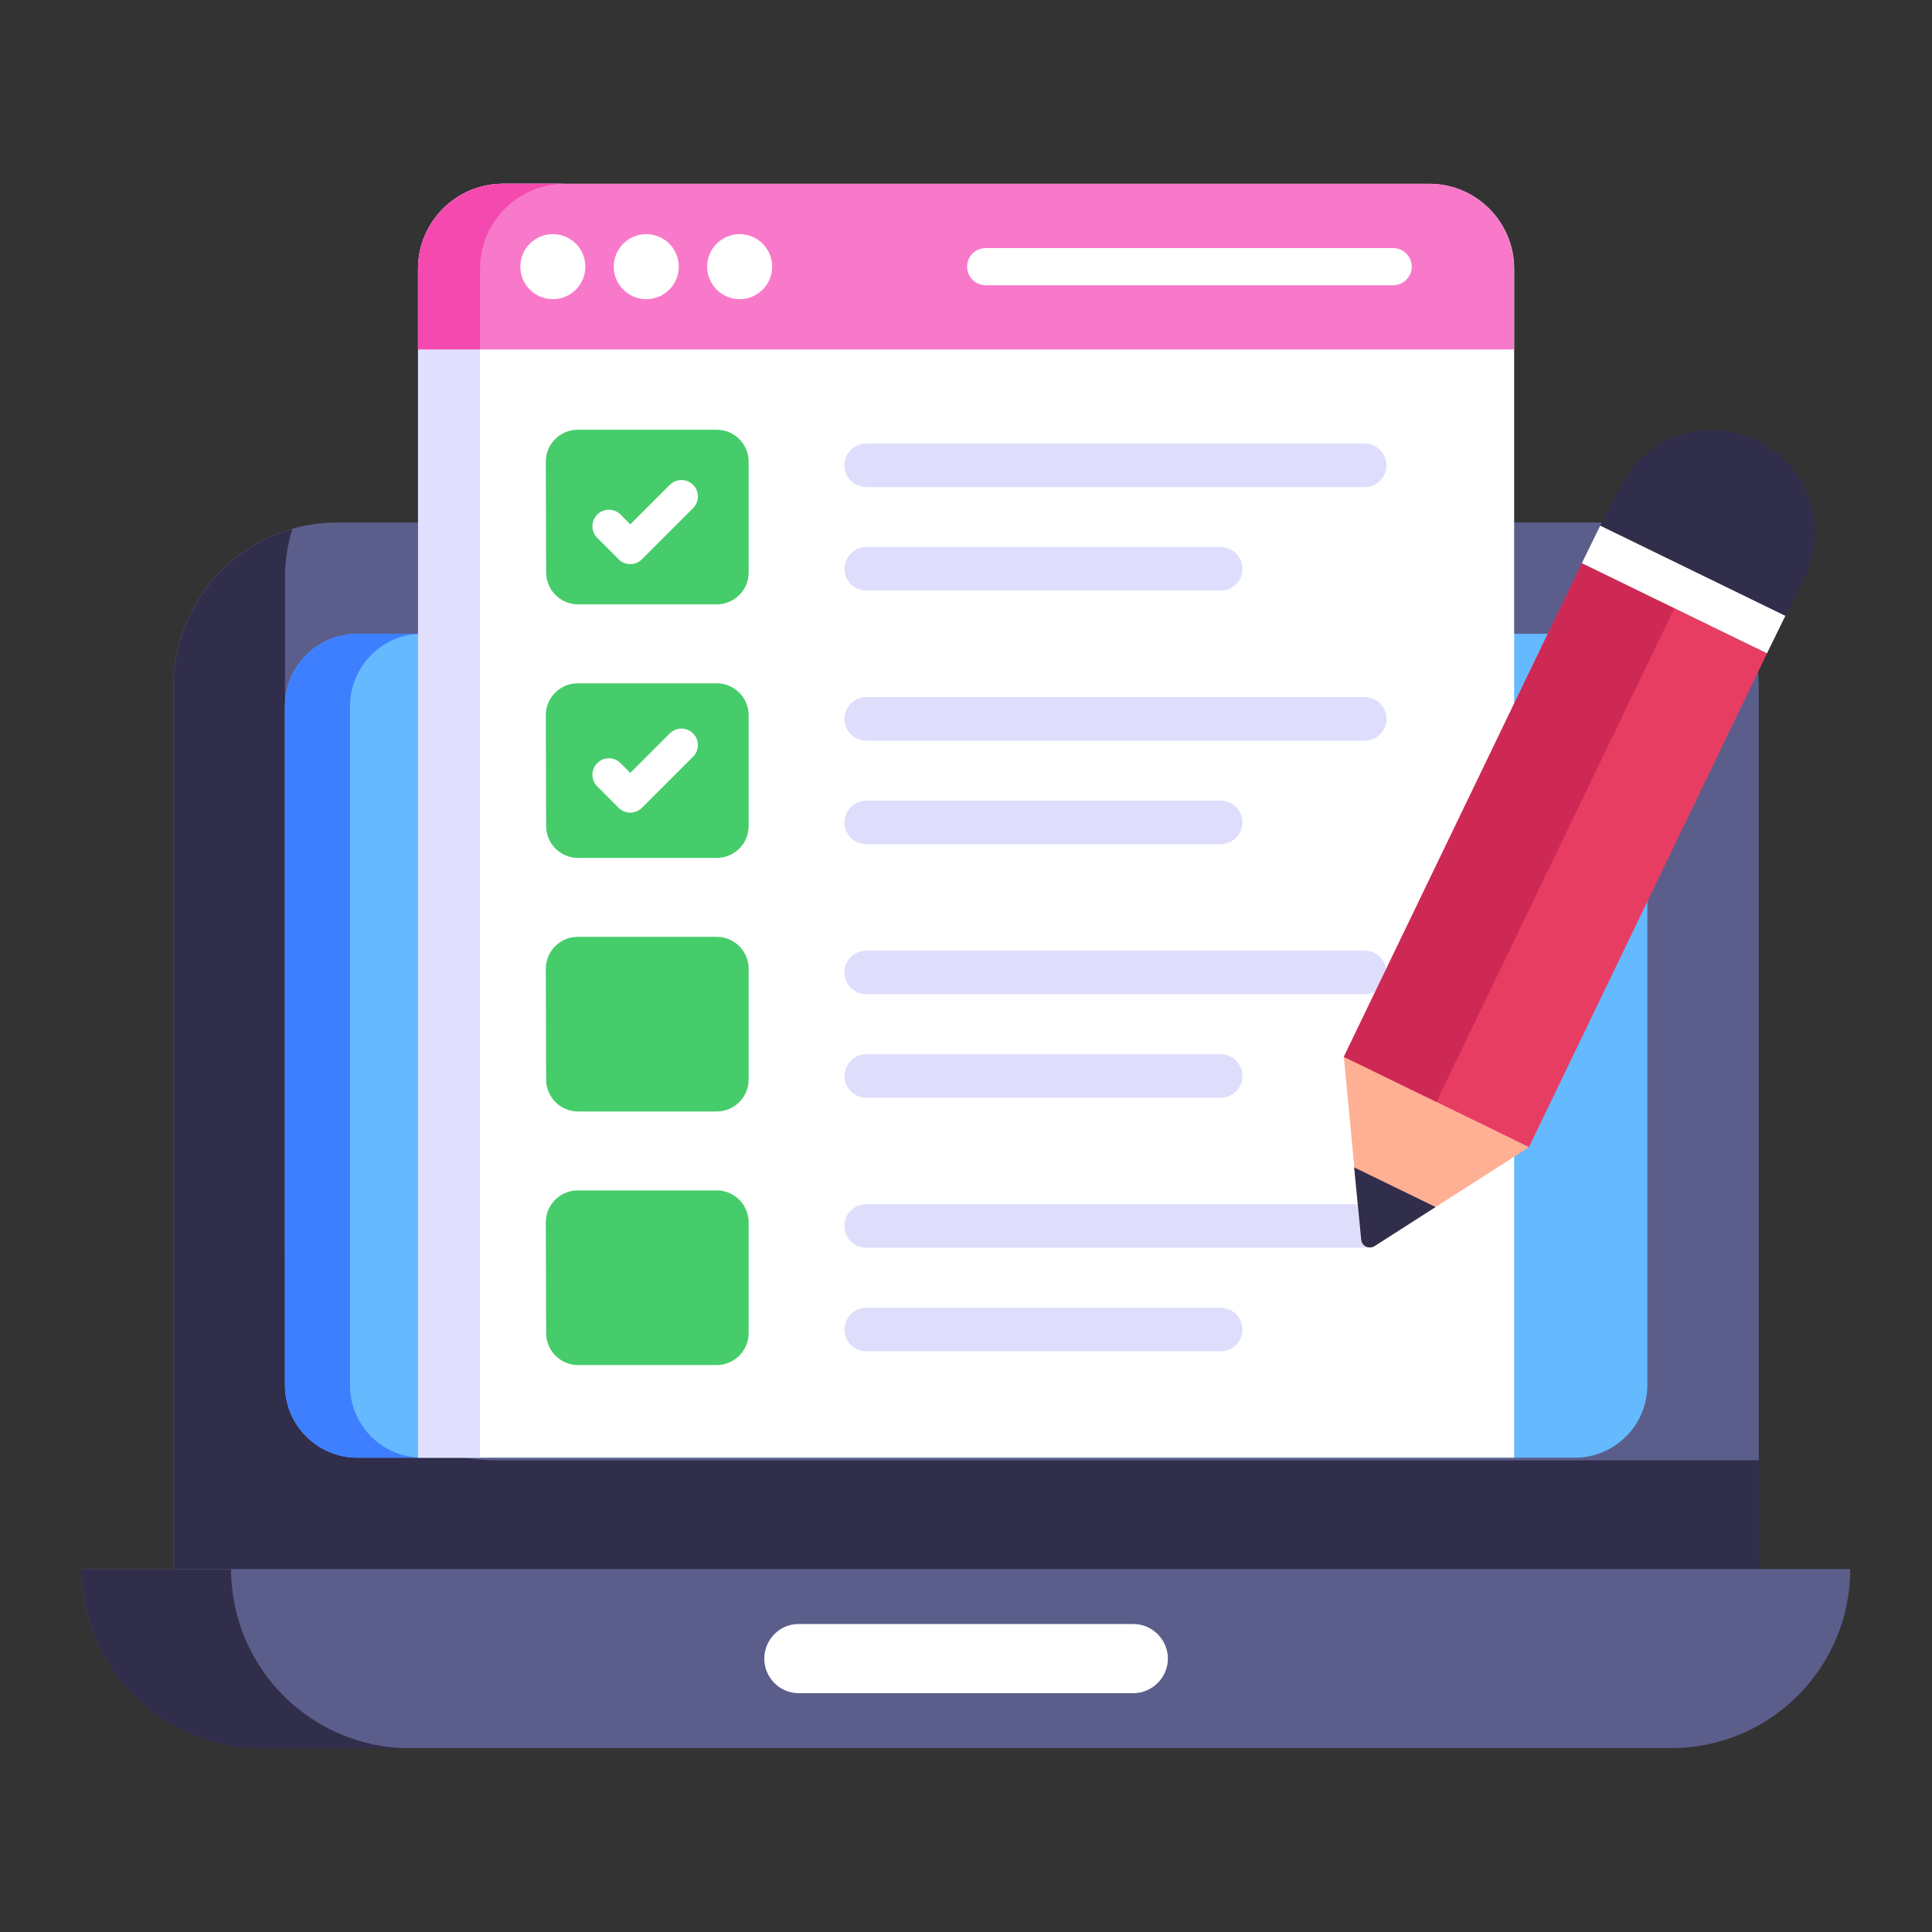
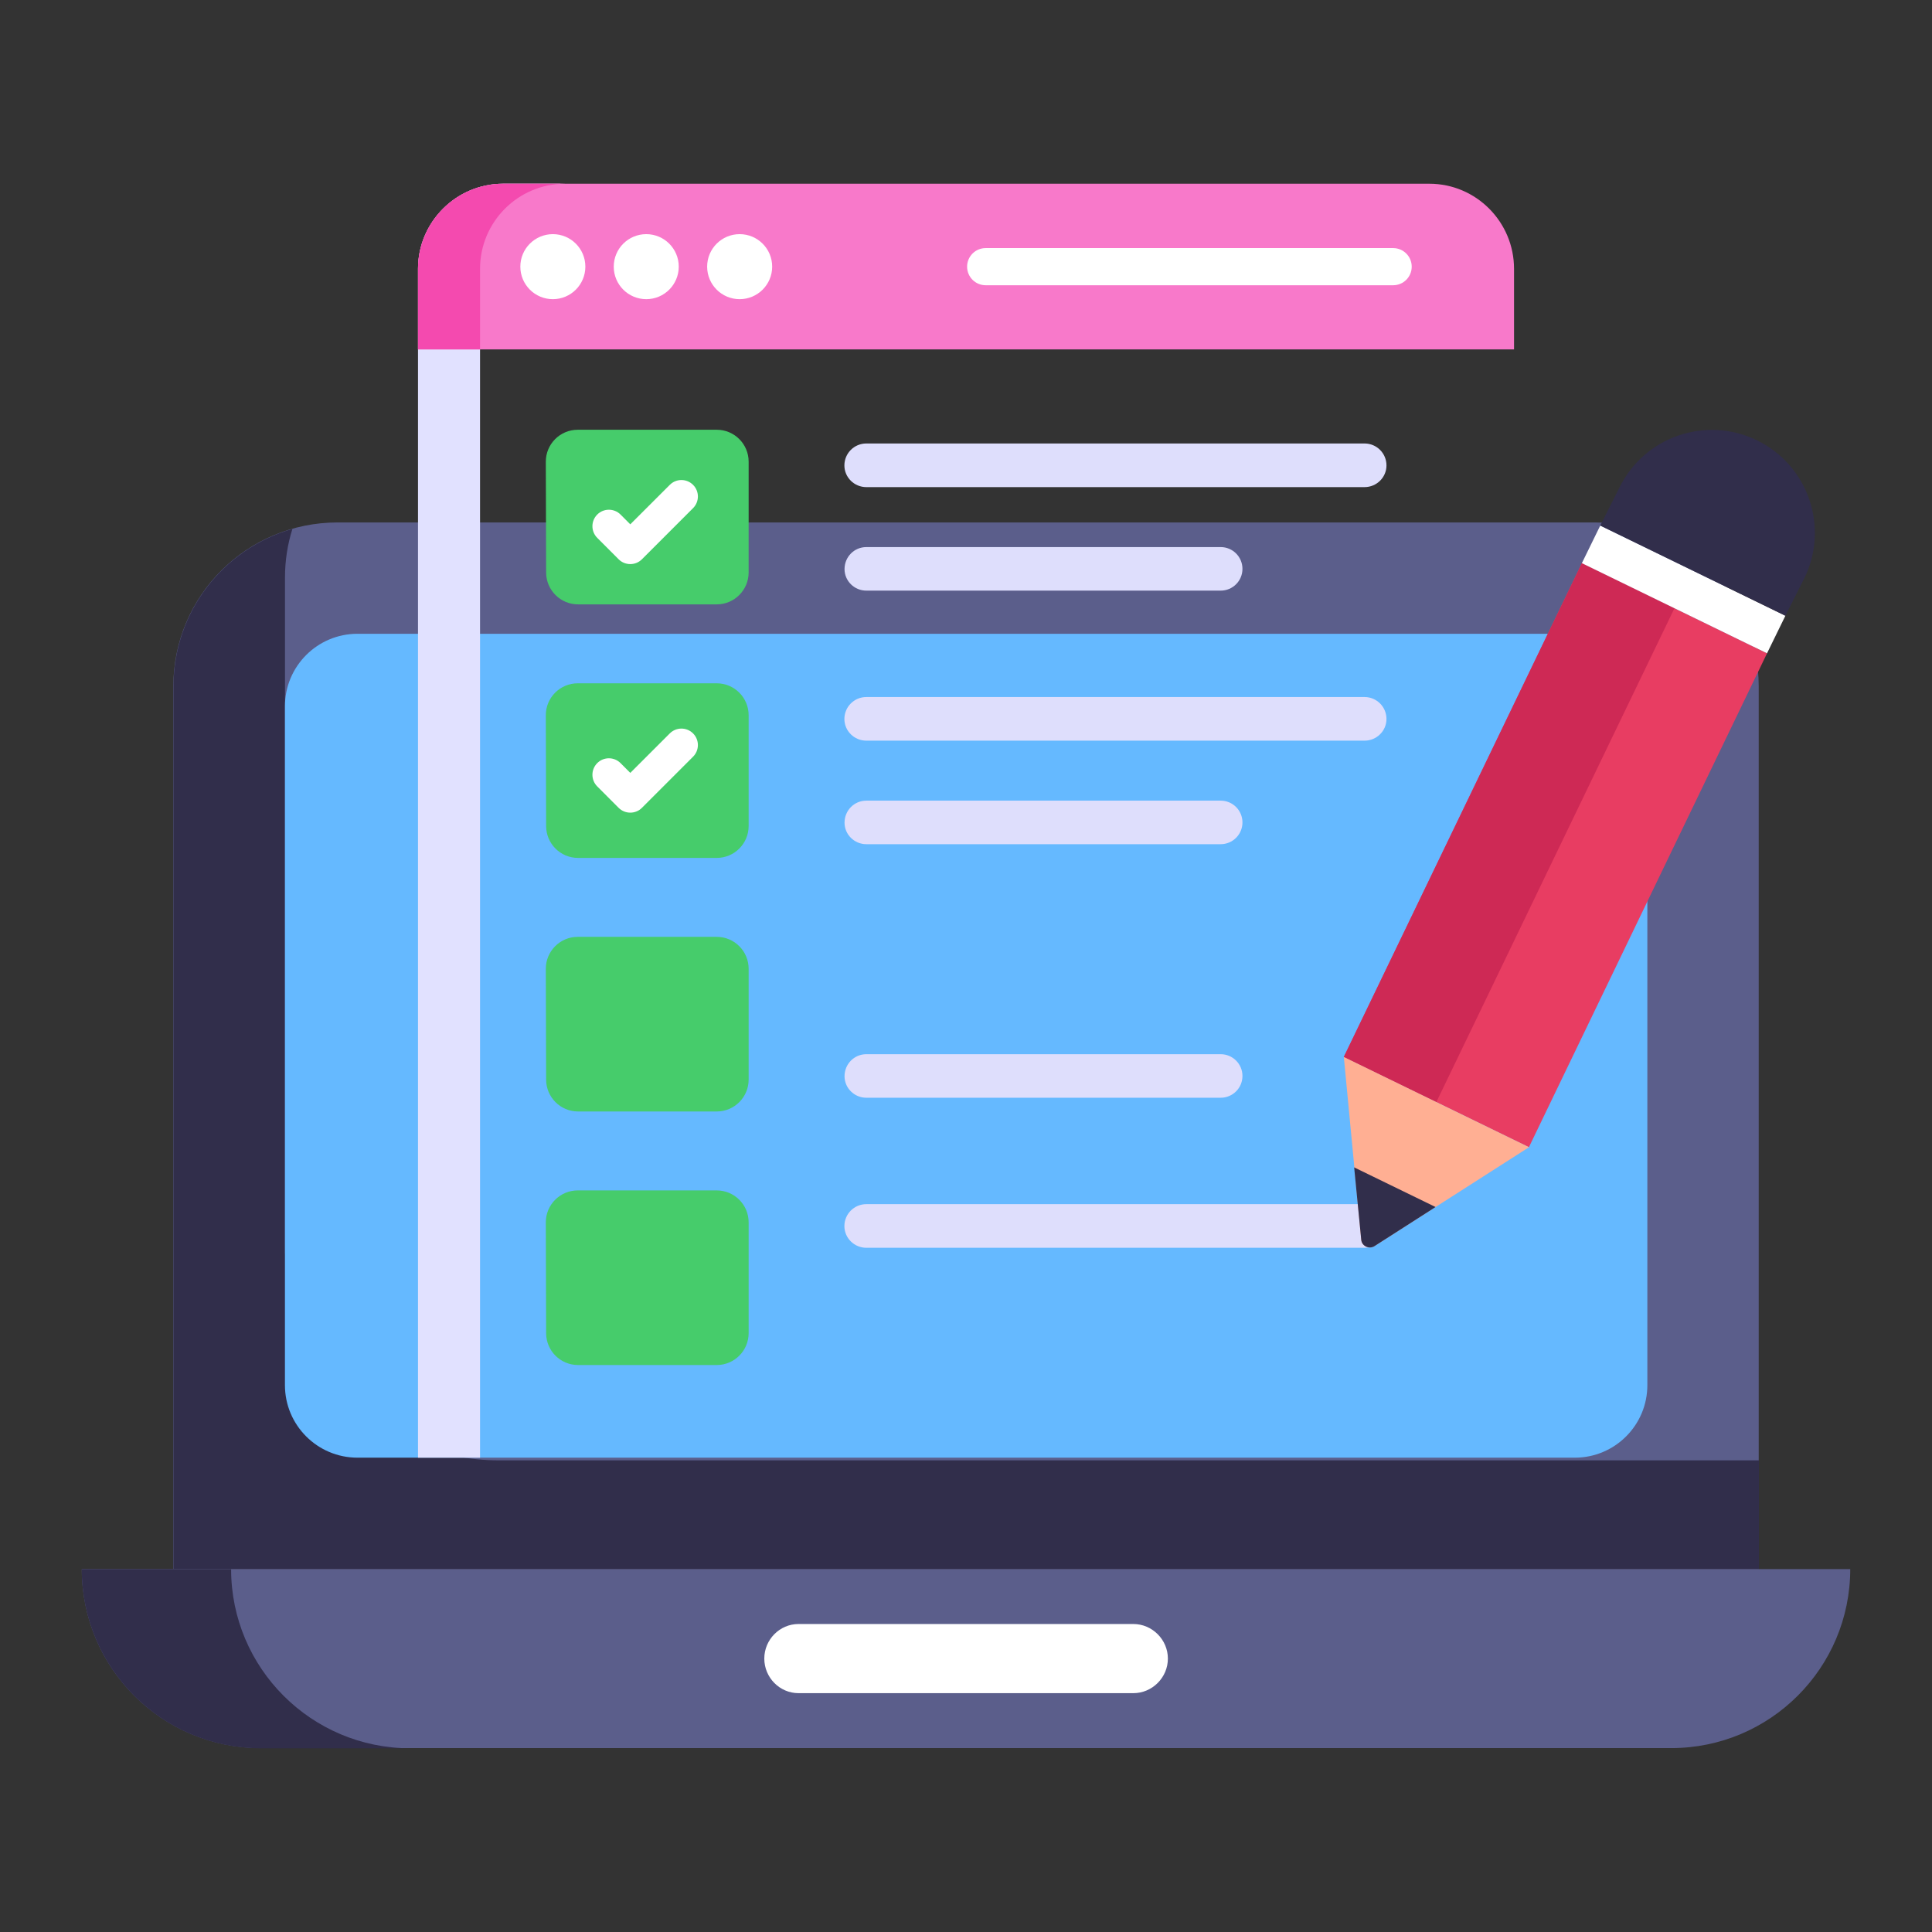
<svg xmlns="http://www.w3.org/2000/svg" width="160" height="160" viewBox="0 0 160 160" fill="none">
  <rect x="0" y="0" width="160" height="160" fill="#333333" stroke="none" />
  <g id="online-survey 1">
    <g id="_x32_4">
      <path id="Vector" d="M145.649 56.836V129.944H14.356V56.836C14.356 49.328 20.449 43.267 27.956 43.267H132.079C139.587 43.267 145.649 49.328 145.649 56.836Z" fill="#5B5E8B" />
      <path id="Vector_2" d="M145.663 120.939V129.954H14.371V56.846C14.371 50.631 18.525 45.431 24.217 43.8C23.817 45.062 23.601 46.415 23.601 47.831V103.254C23.601 113.021 31.519 120.939 41.286 120.939H145.663Z" fill="#312E4B" />
      <path id="Vector_3" d="M138.402 144.77H21.601C13.412 144.77 6.774 138.132 6.774 129.944L153.229 129.944C153.229 138.132 146.591 144.77 138.402 144.77Z" fill="#5B5E8B" />
      <path id="Vector_4" d="M33.971 144.785H21.602C13.417 144.785 6.771 138.139 6.771 129.954H19.14C19.14 138.139 25.786 144.785 33.971 144.785Z" fill="#312E4B" />
      <path id="Vector_5" d="M23.597 114.71V58.494C23.597 55.176 26.287 52.487 29.605 52.487H130.419C133.737 52.487 136.427 55.176 136.427 58.494V114.71C136.427 118.028 133.737 120.718 130.419 120.718H29.605C26.287 120.718 23.597 118.028 23.597 114.71Z" fill="#65B9FF" />
-       <path id="Vector_6" d="M34.986 120.723H29.601C26.278 120.723 23.601 118.015 23.601 114.723V58.508C23.601 55.185 26.278 52.477 29.601 52.477H34.986C31.663 52.477 28.986 55.185 28.986 58.508V114.723C28.986 118.046 31.663 120.723 34.986 120.723Z" fill="#3E7FFF" />
-       <path id="Vector_7" d="M125.396 120.718H34.627V22.257C34.627 18.373 37.775 15.226 41.658 15.226H118.366C122.249 15.226 125.396 18.373 125.396 22.257V120.718Z" fill="white" />
      <path id="Vector_8" d="M46.801 15.216C42.894 15.216 39.755 18.385 39.755 22.262V120.723H34.617V22.262C34.617 18.385 37.786 15.216 41.663 15.216H46.801Z" fill="#E1E1FF" />
      <path id="Vector_9" d="M125.386 22.262V28.938H34.617V22.262C34.617 18.385 37.786 15.216 41.663 15.216H118.371C122.248 15.216 125.386 18.385 125.386 22.262Z" fill="#F879CA" />
      <path id="Vector_10" d="M46.801 15.216C42.894 15.216 39.755 18.385 39.755 22.262V28.938H34.617V22.262C34.617 18.385 37.786 15.216 41.663 15.216H46.801Z" fill="#F44AAF" />
      <path id="Vector_11" d="M45.228 47.414L45.202 38.241C45.198 36.778 46.383 35.59 47.846 35.59H59.355C60.815 35.59 61.999 36.773 61.999 38.233V47.407C61.999 48.867 60.815 50.051 59.355 50.051H47.872C46.414 50.051 45.232 48.872 45.228 47.414Z" fill="#46CC6B" />
      <path id="Vector_12" d="M45.228 68.413L45.202 59.239C45.198 57.776 46.383 56.588 47.846 56.588H59.355C60.815 56.588 61.999 57.772 61.999 59.232V68.406C61.999 69.866 60.815 71.049 59.355 71.049H47.872C46.414 71.049 45.232 69.87 45.228 68.413Z" fill="#46CC6B" />
      <path id="Vector_13" d="M45.228 89.411L45.202 80.238C45.198 78.775 46.383 77.586 47.846 77.586H59.355C60.815 77.586 61.999 78.77 61.999 80.23V89.404C61.999 90.864 60.815 92.048 59.355 92.048H47.872C46.414 92.048 45.232 90.869 45.228 89.411Z" fill="#46CC6B" />
      <path id="Vector_14" d="M45.228 110.41L45.202 101.236C45.198 99.773 46.383 98.585 47.846 98.585H59.355C60.815 98.585 61.999 99.769 61.999 101.229V110.402C61.999 111.862 60.815 113.046 59.355 113.046H47.872C46.414 113.046 45.232 111.867 45.228 110.41Z" fill="#46CC6B" />
      <g id="Group">
        <path id="Vector_15" d="M51.232 46.316C51.487 46.574 51.836 46.716 52.198 46.716C52.56 46.716 52.906 46.574 53.162 46.316L57.397 42.081C57.93 41.548 57.93 40.684 57.397 40.154C56.864 39.62 56.002 39.62 55.469 40.154L52.198 43.422L51.392 42.614C50.859 42.081 49.995 42.079 49.462 42.612C48.929 43.145 48.929 44.009 49.46 44.542L51.232 46.316Z" fill="white" />
        <path id="Vector_16" d="M52.198 67.3C52.56 67.3 52.906 67.158 53.162 66.901L57.397 62.666C57.93 62.135 57.93 61.269 57.397 60.738C56.864 60.205 56.002 60.205 55.469 60.738L52.198 64.007L51.392 63.199C50.859 62.666 49.995 62.663 49.462 63.196C48.929 63.729 48.929 64.593 49.46 65.126L51.232 66.901C51.487 67.158 51.836 67.3 52.198 67.3Z" fill="white" />
      </g>
      <g id="Group_2">
        <path id="Vector_17" d="M114.822 38.546C114.822 39.53 114.011 40.341 113.003 40.341H71.748C70.741 40.341 69.929 39.53 69.929 38.546C69.929 37.538 70.741 36.727 71.748 36.727H113.003C114.011 36.727 114.822 37.538 114.822 38.546Z" fill="#DEDEFC" />
        <path id="Vector_18" d="M102.895 47.111C102.895 48.107 102.088 48.913 101.092 48.913H71.744C70.748 48.913 69.941 48.107 69.941 47.134C69.941 46.114 70.748 45.307 71.744 45.307H101.092C102.088 45.307 102.895 46.114 102.895 47.111Z" fill="#DEDEFC" />
      </g>
      <g id="Group_3">
        <path id="Vector_19" d="M114.822 59.545C114.822 60.528 114.011 61.339 113.003 61.339H71.748C70.741 61.339 69.929 60.528 69.929 59.545C69.929 58.537 70.741 57.725 71.748 57.725H113.003C114.011 57.725 114.822 58.537 114.822 59.545Z" fill="#DEDEFC" />
        <path id="Vector_20" d="M102.895 68.109C102.895 69.105 102.088 69.912 101.092 69.912H71.744C70.748 69.912 69.941 69.105 69.941 68.133C69.941 67.112 70.748 66.306 71.744 66.306H101.092C102.088 66.306 102.895 67.112 102.895 68.109Z" fill="#DEDEFC" />
      </g>
      <g id="Group_4">
-         <path id="Vector_21" d="M114.822 80.543C114.822 81.526 114.011 82.338 113.003 82.338H71.748C70.741 82.338 69.929 81.526 69.929 80.543C69.929 79.535 70.741 78.724 71.748 78.724H113.003C114.011 78.724 114.822 79.535 114.822 80.543Z" fill="#DEDEFC" />
        <path id="Vector_22" d="M102.895 89.107C102.895 90.104 102.088 90.91 101.092 90.91H71.744C70.748 90.91 69.941 90.104 69.941 89.131C69.941 88.111 70.748 87.304 71.744 87.304H101.092C102.088 87.304 102.895 88.111 102.895 89.107Z" fill="#DEDEFC" />
      </g>
      <g id="Group_5">
        <path id="Vector_23" d="M114.822 101.541C114.822 102.525 114.011 103.336 113.003 103.336H71.748C70.741 103.336 69.929 102.525 69.929 101.541C69.929 100.534 70.741 99.722 71.748 99.722H113.003C114.011 99.722 114.822 100.534 114.822 101.541Z" fill="#DEDEFC" />
-         <path id="Vector_24" d="M102.895 110.106C102.895 111.102 102.088 111.909 101.092 111.909H71.744C70.748 111.909 69.941 111.102 69.941 110.129C69.941 109.109 70.748 108.303 71.744 108.303H101.092C102.088 108.303 102.895 109.109 102.895 110.106Z" fill="#DEDEFC" />
      </g>
      <g id="Group_6">
        <path id="Vector_25" d="M115.374 23.623H81.629C80.779 23.623 80.091 22.935 80.091 22.085C80.091 21.234 80.779 20.546 81.629 20.546H115.374C116.224 20.546 116.912 21.234 116.912 22.085C116.912 22.935 116.224 23.623 115.374 23.623Z" fill="white" />
      </g>
      <g id="Group_7">
        <path id="Vector_26" d="M45.785 24.776C47.272 24.776 48.477 23.57 48.477 22.083C48.477 20.596 47.272 19.391 45.785 19.391C44.298 19.391 43.092 20.596 43.092 22.083C43.092 23.57 44.298 24.776 45.785 24.776Z" fill="white" />
        <path id="Vector_27" d="M53.52 24.776C55.007 24.776 56.212 23.57 56.212 22.083C56.212 20.596 55.007 19.391 53.52 19.391C52.033 19.391 50.828 20.596 50.828 22.083C50.828 23.57 52.033 24.776 53.52 24.776Z" fill="white" />
        <path id="Vector_28" d="M61.255 24.776C62.742 24.776 63.948 23.57 63.948 22.083C63.948 20.596 62.742 19.391 61.255 19.391C59.768 19.391 58.563 20.596 58.563 22.083C58.563 23.57 59.768 24.776 61.255 24.776Z" fill="white" />
        <path id="Vector_29" d="M96.719 137.357C96.719 138.926 95.424 140.221 93.855 140.221H66.135C64.566 140.221 63.296 138.926 63.296 137.357C63.296 135.788 64.566 134.493 66.135 134.493H93.855C95.424 134.493 96.719 135.788 96.719 137.357Z" fill="white" />
      </g>
      <g id="Group_8">
        <path id="Vector_30" d="M126.617 95.007L111.284 87.54L131.004 46.638L146.337 54.105L126.617 95.007Z" fill="#E83D62" />
        <path id="Vector_31" d="M138.671 50.371L131.004 46.638L111.284 87.54L118.95 91.273L138.671 50.371Z" fill="#CE2955" />
        <path id="Vector_32" d="M147.859 50.992L132.527 43.525L131.004 46.638L146.337 54.105L147.859 50.992Z" fill="white" />
        <path id="Vector_33" d="M147.859 50.992L132.527 43.525L134.105 40.398C136.167 36.164 141.271 34.403 145.504 36.465C149.738 38.527 151.499 43.631 149.437 47.864L147.859 50.992Z" fill="#312E4B" />
        <path id="Vector_34" d="M126.627 95.006L118.887 99.96L113.822 103.203C113.373 103.479 112.774 103.187 112.732 102.673L112.163 96.685L111.29 87.537L126.627 95.006Z" fill="#FFAF93" />
        <path id="Vector_35" d="M118.887 99.96L113.822 103.204C113.373 103.479 112.774 103.187 112.732 102.673L112.145 96.677L118.887 99.96Z" fill="#312E4B" />
      </g>
    </g>
  </g>
</svg>